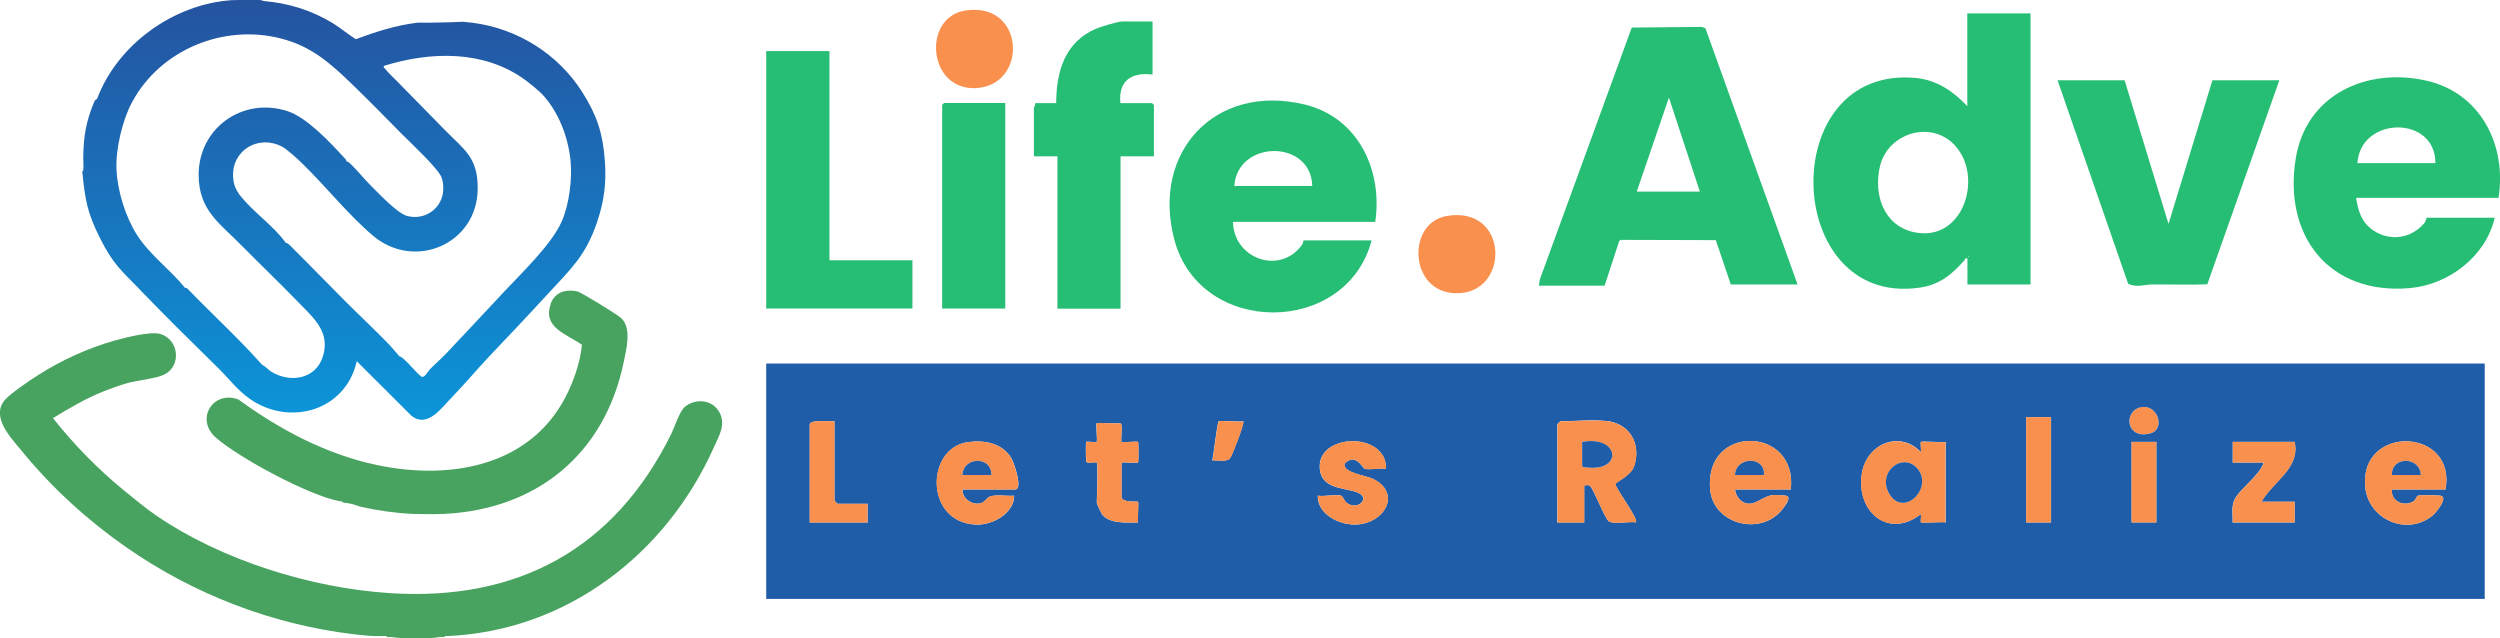
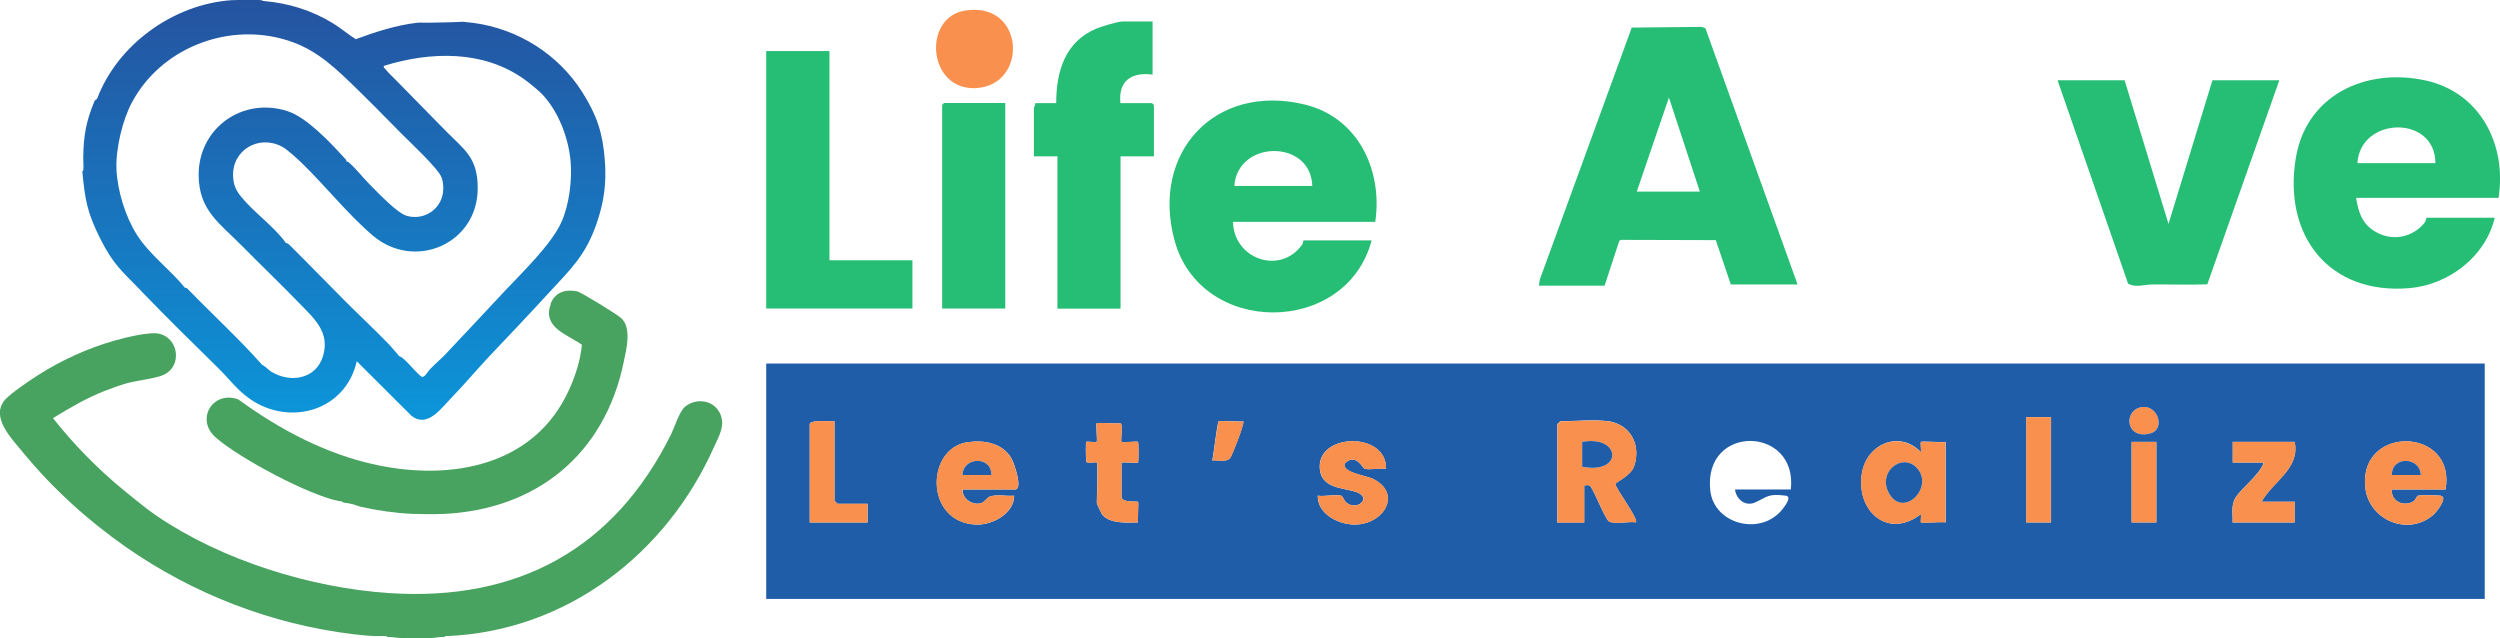
<svg xmlns="http://www.w3.org/2000/svg" id="Layer_2" data-name="Layer 2" viewBox="0 0 185 47.22">
  <defs>
    <style>
      .cls-1 {
        fill: #26bd74;
      }

      .cls-2 {
        fill: #cbefdd;
      }

      .cls-3 {
        fill: url(#linear-gradient);
      }

      .cls-4 {
        fill: #205da9;
      }

      .cls-5 {
        fill: #47a35f;
      }

      .cls-6 {
        fill: #fa904e;
      }
    </style>
    <linearGradient id="linear-gradient" x1="25.44" y1="31.08" x2="25.44" y2="0" gradientUnits="userSpaceOnUse">
      <stop offset="0" stop-color="#0c95d9" />
      <stop offset="1" stop-color="#2553a0" />
    </linearGradient>
  </defs>
  <g id="Layer_1-2" data-name="Layer 1">
    <g>
      <g>
        <path class="cls-5" d="M53.24,30.52c-.49-.94-1.75-1.08-2.55-.42-.41.34-.76,1.48-1.02,2.02-4.21,8.5-11.35,12.39-20.85,11.77-5.82-.38-12.4-2.43-17.23-5.72-.77-.52-1.69-1.29-2.42-1.88-1.94-1.59-3.7-3.39-5.25-5.35,1.24-.75,2.46-1.48,3.82-2.01.49-.19,1.11-.42,1.61-.56.76-.22,2.2-.35,2.82-.66,1.29-.65,1.06-2.61-.32-3-.73-.2-2.58.27-3.36.49-1.98.56-3.96,1.46-5.69,2.57-.6.38-1.97,1.31-2.41,1.79-1.14,1.28.46,2.88,1.27,3.87,2.21,2.7,4.82,5.07,7.67,7.06,4.98,3.47,10.74,5.7,16.8,6.44.53.06,1.06.12,1.59.14.01,0,.12,0,.14,0,.19,0,.39,0,.58,0,.08,0,.18-.02.22.07.35-.02.71.07.98.07h2.32c.24,0,.57-.1.91-.07.04-.09.14-.07.22-.07,8.84-.38,16.22-6.06,19.76-14.02.38-.85.87-1.62.39-2.54Z" />
        <path class="cls-5" d="M40.76,22.49c-.65,1.74,1.19,2.24,2.3,3.02-.1,1.13-.49,2.34-.97,3.38-2.55,5.57-8.65,6.7-14.21,5.52-3.74-.79-7.18-2.62-10.24-4.85-1.88-.7-3.22,1.47-1.67,2.82,1.75,1.53,6.91,4.29,9.16,4.71.04,0,.1,0,.14,0,.11.14.29.11.43.14.12.03.25.04.36.07.24.06.44.16.72.22,1.24.27,2.49.45,3.77.51h.14c.65.02,1.38.03,2.03,0h.14c6.88-.34,11.89-4.44,13.29-11.22.2-.96.61-2.51-.17-3.26-.25-.25-3-1.94-3.27-1.99-.87-.18-1.65.07-1.97.93Z" />
        <path class="cls-3" d="M10.43,21.52c1.87,1.93,3.79,3.83,5.72,5.72.79.77,1.41,1.64,2.37,2.3,2.97,2.04,7.07.83,7.88-2.81l4.06,4.05c1.18.91,2.2-.58,2.97-1.37.93-.96,1.8-2,2.71-2.97,1.48-1.56,2.97-3.13,4.42-4.71,1.68-1.83,2.78-2.8,3.62-5.28.53-1.57.7-2.91.58-4.56-.15-2.04-.59-3.36-1.67-5.07-1.78-2.81-4.76-4.69-8.08-5.13-.13-.02-.75-.08-.75-.08-.62.04-2.55.07-2.61.07-.25.01-.5-.02-.75,0-1.54.17-3.12.68-4.57,1.22-.59-.37-1.11-.82-1.71-1.19-1.57-.95-3.24-1.47-5.06-1.63-.11,0-.21-.07-.22-.07-.62-.04-1.41-.03-2.03,0-.08,0-.14,0-.14,0-4.34.29-8.48,3.29-9.99,7.31,0,.01-.14.07-.18.15-.63,1.49-.82,2.58-.84,4.2,0,.29.04.68,0,.94,0,.03-.04.06-.07.07.2,2.1.37,3.06,1.3,4.92,1,1.99,1.56,2.38,3.04,3.91ZM28.39,4.88c3.46-1.08,7.41-1.19,10.45,1.02.33.24,1.01.79,1.28,1.07,1.21,1.29,1.93,3.18,2.1,4.92.13,1.38-.09,3.21-.65,4.49-.74,1.7-2.96,3.81-4.27,5.21-1.44,1.54-2.91,3.12-4.34,4.63-.37.38-.79.74-1.16,1.12-.13.14-.35.55-.54.55-.25,0-1.36-1.5-1.7-1.52l-.72-.83c-1.06-1.1-2.18-2.14-3.26-3.22-1.41-1.41-2.79-2.84-4.2-4.24-.06-.05-.14-.1-.22-.1-.91-1.26-2.37-2.25-3.33-3.44-.37-.45-.56-.89-.58-1.48-.09-1.96,1.9-3.12,3.62-2.21.37.19,1.2.95,1.52,1.27,1.73,1.68,3.36,3.75,5.21,5.32,3.08,2.6,7.7.62,7.75-3.44.03-2.33-.97-2.9-2.39-4.34-1.18-1.2-2.42-2.46-3.62-3.69-.24-.25-.64-.61-.83-.87-.06-.07-.14-.09-.11-.22ZM20.87,2.87c2.19.58,3.55,1.79,5.13,3.31,1.24,1.2,2.48,2.46,3.69,3.69.64.65,2.74,2.59,2.99,3.27.1.29.13.55.12.85-.02,1.4-1.33,2.35-2.68,1.99-.72-.19-2.17-1.74-2.75-2.32-.52-.52-.99-1.14-1.55-1.64-.05-.05-.11-.07-.18-.07,0-.14-.1-.2-.18-.29-1.01-1.11-2.76-2.97-4.17-3.43-3.32-1.09-6.61,1.24-6.59,4.74.02,2.61,1.56,3.55,3.19,5.21,1.41,1.43,2.88,2.83,4.27,4.27,1.08,1.11,2.28,2.13,1.74,3.91-.53,1.73-2.46,2-3.85,1.13-.17-.11-.49-.45-.64-.48-1.74-1.96-3.68-3.73-5.5-5.61-.06-.08-.12-.1-.22-.1-1.09-1.35-2.61-2.44-3.55-3.91-.86-1.35-1.45-3.27-1.52-4.85-.07-1.5.44-3.67,1.16-4.99,2.1-3.9,6.83-5.82,11.09-4.68Z" />
      </g>
      <path class="cls-2" d="M76.25,35.71s.05.05,0,.07v-.07Z" />
      <g>
        <g>
-           <path class="cls-1" d="M150.26.99v20.06h-4.67v-1.92c-.22-.06-.16.06-.21.12-.96,1.07-1.84,1.83-3.36,2.04-10.13,1.43-10.65-16.5-.25-15.52,1.56.15,2.78.99,3.81,2.09V.99h4.67ZM144.64,10.73c-1.79-1.88-4.97-.86-5.53,1.6-.47,2.07.27,4.36,2.52,4.85,3.67.8,5.19-4.15,3.01-6.44ZM145.63,18.94v.09c.06-.03.06-.06,0-.09Z" />
          <path class="cls-1" d="M133.03,21.05h-4.95l-1.11-3.28-7-.02-.14.06-1.09,3.33h-4.86l.06-.44,6.81-18.66,5.18-.05.27.1,6.82,18.96ZM125.79,14.18l-2.29-6.96-2.38,6.96h4.67Z" />
          <path class="cls-1" d="M101.78,16.42h-10.54c.06,2.75,3.5,3.96,5.12,1.68.07-.1.09-.31.1-.31h5.04c-1.87,7.08-12.66,7.14-14.59-.02-1.75-6.51,3.03-11.65,9.66-10.03,3.93.96,5.76,4.85,5.2,8.67ZM97.11,13.76c-.1-3.47-5.53-3.42-5.77,0h5.77Z" />
          <path class="cls-1" d="M184.89,14.64h-10.54c.17,1.01.4,1.83,1.29,2.42,1.24.82,2.79.59,3.75-.54.13-.15.16-.41.18-.41h5.04c-.66,2.86-3.4,4.96-6.29,5.21-5.99.52-9.38-3.9-8.43-9.62.77-4.69,5.22-6.72,9.63-5.74,4.04.9,5.99,4.77,5.37,8.69ZM180.22,12.07c0-3.58-5.56-3.46-5.77,0h5.77Z" />
          <path class="cls-1" d="M157.22,5.94l3.25,10.63,3.25-10.63h4.95l-5.33,15.1c-1.35.05-2.71,0-4.07.01-.56,0-1.21.26-1.79-.06l-5.22-15.05h4.95Z" />
          <path class="cls-1" d="M85.29,1.58v3.94c-1.55-.2-2.55.45-2.38,2.11h2.34s.14.13.14.14v3.8h-2.47v11.27h-4.67v-11.27h-1.74v-3.62s.14-.2.09-.32h1.56c0-2.35.65-4.53,2.96-5.51.36-.15,1.6-.53,1.94-.53h2.24Z" />
          <polygon class="cls-1" points="61.38 3.78 61.38 19.26 67.52 19.26 67.52 22.83 56.7 22.83 56.7 3.78 61.38 3.78" />
          <path class="cls-1" d="M74.39,7.63v15.2h-4.67V7.76s.13-.14.14-.14h4.54Z" />
-           <path class="cls-6" d="M107.07,15.98c4.64-.78,4.7,5.81.65,5.72-3.46-.07-3.65-5.22-.65-5.72Z" />
          <path class="cls-6" d="M71.43.78c4.44-.69,4.68,5.54.79,5.74-3.58.18-3.98-5.25-.79-5.74Z" />
        </g>
        <g>
          <path class="cls-6" d="M158.46,30.13c1.22-.22,1.78,1.61.7,1.93-1.84.54-2.08-1.67-.7-1.93Z" />
          <g>
            <path class="cls-4" d="M183.87,26.9v17.42H56.7v-17.42h127.17ZM158.46,30.13c-1.38.25-1.15,2.47.7,1.93,1.09-.32.52-2.15-.7-1.93ZM151.78,30.87h-1.83v7.79h1.83v-7.79ZM61.75,31.17c-.33.03-1.83-.13-1.83.23v7.26h4.28v-1.38h-2.22s-.23-.21-.23-.23v-5.88ZM92.01,31.18c-.3.05-1.74-.08-1.83,0-.11.1-.38,2.51-.47,2.89.38-.04,1.03.14,1.3-.15.15-.16,1.11-2.64.99-2.75ZM118.99,31.17c-.95-.14-2.48,0-3.52,0-.02,0-.23.21-.23.23v7.26h1.99v-2.75c.18.02.33-.08.47.09.3.38,1.08,2.41,1.36,2.58.38.23,1.5-.01,1.99.07.24-.21-1.53-2.56-1.51-2.83.01-.14,1.15-.61,1.39-1.34.52-1.58-.28-3.08-1.95-3.32ZM81.16,34.23c.11.1,0,2.57,0,2.98,0,.05.32.75.38.84.55.73,1.85.62,2.67.61-.04-.26.06-1.48,0-1.53-.05-.05-1.22.1-1.22-.38v-2.52c.23-.04,1.17.05,1.22,0s.05-1.48,0-1.53c-.06-.06-1.16.07-1.22,0-.09-.09.14-1.34-.09-1.38-.28.05-1.68-.06-1.75,0s.07,1.31,0,1.38c-.06.06-.71-.06-.77,0-.05.05-.03,1.25,0,1.44.03.21.69.01.77.09ZM71.22,36.22h3.9c.59,0-.06-1.94-.28-2.31-.67-1.13-2-1.36-3.22-1.19-3.11.43-3.22,5.94.61,6.1,1.21.05,2.82-.83,2.82-2.14-.56.06-1.31-.13-1.83.08-.18.07-.34.38-.61.47-.63.2-1.42-.32-1.38-1.01ZM102.56,34.69c.08-2.8-5.21-2.66-4.89.06.19,1.66,2.34,1.27,3.05,1.85.53.43-.35,1.16-1.07.61-.2-.15-.28-.5-.41-.53-.45-.11-1.23.08-1.73,0-.02,1.42,1.69,2.23,2.96,2.13,2.08-.17,3.21-2.36,1.12-3.38-.5-.24-2.29-.45-2.09-1.12.81-.85,1.35.35,1.48.38.41.1,1.11-.08,1.57,0ZM132.52,36.22c.53-4.72-6.5-4.88-5.96.08.28,2.52,3.77,3.4,5.35,1.37.19-.24.72-.93.23-.99-1.32-.17-1.33.08-2.26.5-.72.32-1.4-.22-1.49-.96h4.13ZM143.98,38.66v-5.96c-.29.05-1.77-.07-1.83,0-.05.05.03.6,0,.76-1.57-1.65-3.99-.62-4.36,1.52-.49,2.8,1.9,4.97,4.36,3.06.03.15-.04.57,0,.61.06.07,1.54-.05,1.84,0ZM159.57,32.7h-1.83v5.96h1.83v-5.96ZM169.81,32.7h-4.59v1.53h2.29c-.27.94-1.87,2.04-2.18,2.79-.22.53-.09,1.1-.12,1.64h4.59v-1.53h-2.45c.84-1.51,2.87-2.46,2.45-4.43ZM180.97,36.22c.82-4.59-6.32-4.82-5.95-.25.2,2.51,3.16,3.74,5.02,2.15.25-.21,1.17-1.35.55-1.44-.28-.04-1.43-.06-1.65,0-.13.03-.16.31-.36.43-.69.41-1.67,0-1.58-.89h3.97Z" />
            <path class="cls-6" d="M118.99,31.17c1.66.24,2.46,1.74,1.95,3.32-.24.73-1.38,1.19-1.39,1.34-.02.27,1.74,2.62,1.51,2.83-.49-.09-1.61.16-1.99-.07-.28-.17-1.07-2.21-1.36-2.58-.14-.18-.29-.08-.47-.09v2.75h-1.99v-7.26s.21-.23.23-.23c1.03,0,2.56-.14,3.52,0ZM117.08,34.54c3.06.59,2.88-2.35,0-1.84v1.84Z" />
            <path class="cls-6" d="M143.98,38.66c-.29-.05-1.77.07-1.84,0-.04-.05.03-.47,0-.61-2.46,1.9-4.85-.27-4.36-3.06.37-2.14,2.79-3.17,4.36-1.52.03-.17-.05-.72,0-.76.06-.07,1.54.05,1.83,0v5.96ZM141.8,34.58c-1.08-1.07-2.88.37-2.01,1.93,1.06,1.89,3.43-.51,2.01-1.93Z" />
            <path class="cls-6" d="M71.22,36.22c-.04.69.75,1.21,1.38,1.01.27-.09.43-.39.61-.47.52-.21,1.27-.02,1.83-.08,0,1.31-1.61,2.19-2.82,2.14-3.83-.16-3.72-5.67-.61-6.1,1.22-.17,2.55.06,3.22,1.19.22.37.88,2.31.28,2.31h-3.9ZM71.22,35.15h2.14c.03-1.41-2.07-1.38-2.14,0Z" />
            <path class="cls-6" d="M180.97,36.22h-3.97c-.09.88.89,1.3,1.58.89.2-.12.23-.4.36-.43.22-.06,1.38-.04,1.65,0,.62.09-.3,1.23-.55,1.44-1.86,1.59-4.82.36-5.02-2.15-.37-4.57,6.77-4.34,5.95.25ZM179.14,35.15c-.07-1.38-2.17-1.41-2.14,0h2.14Z" />
-             <path class="cls-6" d="M132.52,36.22h-4.13c.09.74.77,1.28,1.49.96.93-.42.94-.67,2.26-.5.49.06-.05.75-.23.99-1.58,2.02-5.07,1.15-5.35-1.37-.54-4.96,6.49-4.8,5.96-.08ZM130.53,35.15c.11-1.44-2.1-1.36-2.14,0h2.14Z" />
            <path class="cls-6" d="M102.56,34.69c-.46-.07-1.16.11-1.57,0-.13-.03-.67-1.23-1.48-.38-.2.66,1.6.87,2.09,1.12,2.09,1.02.96,3.21-1.12,3.38-1.27.1-2.98-.7-2.96-2.13.5.08,1.28-.11,1.73,0,.14.03.21.38.41.53.71.55,1.6-.18,1.07-.61-.71-.58-2.86-.19-3.05-1.85-.32-2.73,4.97-2.86,4.89-.06Z" />
            <path class="cls-6" d="M169.81,32.7c.42,1.97-1.6,2.92-2.45,4.43h2.45v1.53h-4.59c.03-.55-.1-1.11.12-1.64.31-.75,1.91-1.85,2.18-2.79h-2.29v-1.53h4.59Z" />
            <path class="cls-6" d="M81.16,34.23c-.08-.07-.73.13-.77-.09-.03-.19-.05-1.39,0-1.44.06-.06.71.06.77,0,.07-.06-.07-1.31,0-1.38s1.47.05,1.75,0c.23.03,0,1.29.09,1.38.07.06,1.16-.07,1.22,0,.05.05.05,1.48,0,1.53s-1-.04-1.22,0v2.52c0,.48,1.17.33,1.22.38.06.05-.04,1.27,0,1.53-.82,0-2.12.12-2.67-.61-.07-.09-.38-.79-.38-.84,0-.41.11-2.88,0-2.98Z" />
            <path class="cls-6" d="M61.75,31.17v5.88s.21.23.23.23h2.22v1.38h-4.28v-7.26c0-.36,1.51-.2,1.83-.23Z" />
            <rect class="cls-6" x="149.94" y="30.87" width="1.83" height="7.79" />
            <rect class="cls-6" x="157.74" y="32.7" width="1.83" height="5.96" />
            <path class="cls-6" d="M92.01,31.18c.12.12-.84,2.6-.99,2.75-.28.28-.92.11-1.3.15.09-.39.36-2.79.47-2.89.09-.09,1.52.05,1.83,0Z" />
            <path class="cls-4" d="M117.08,34.54v-1.84c2.88-.52,3.06,2.43,0,1.84Z" />
            <path class="cls-4" d="M141.8,34.58c1.42,1.42-.94,3.83-2.01,1.93-.88-1.56.93-3.01,2.01-1.93Z" />
            <path class="cls-4" d="M71.22,35.15c.07-1.38,2.17-1.41,2.14,0h-2.14Z" />
            <path class="cls-4" d="M179.14,35.15h-2.14c-.03-1.41,2.07-1.38,2.14,0Z" />
-             <path class="cls-4" d="M130.53,35.15h-2.14c.04-1.36,2.25-1.44,2.14,0Z" />
          </g>
        </g>
      </g>
    </g>
  </g>
</svg>